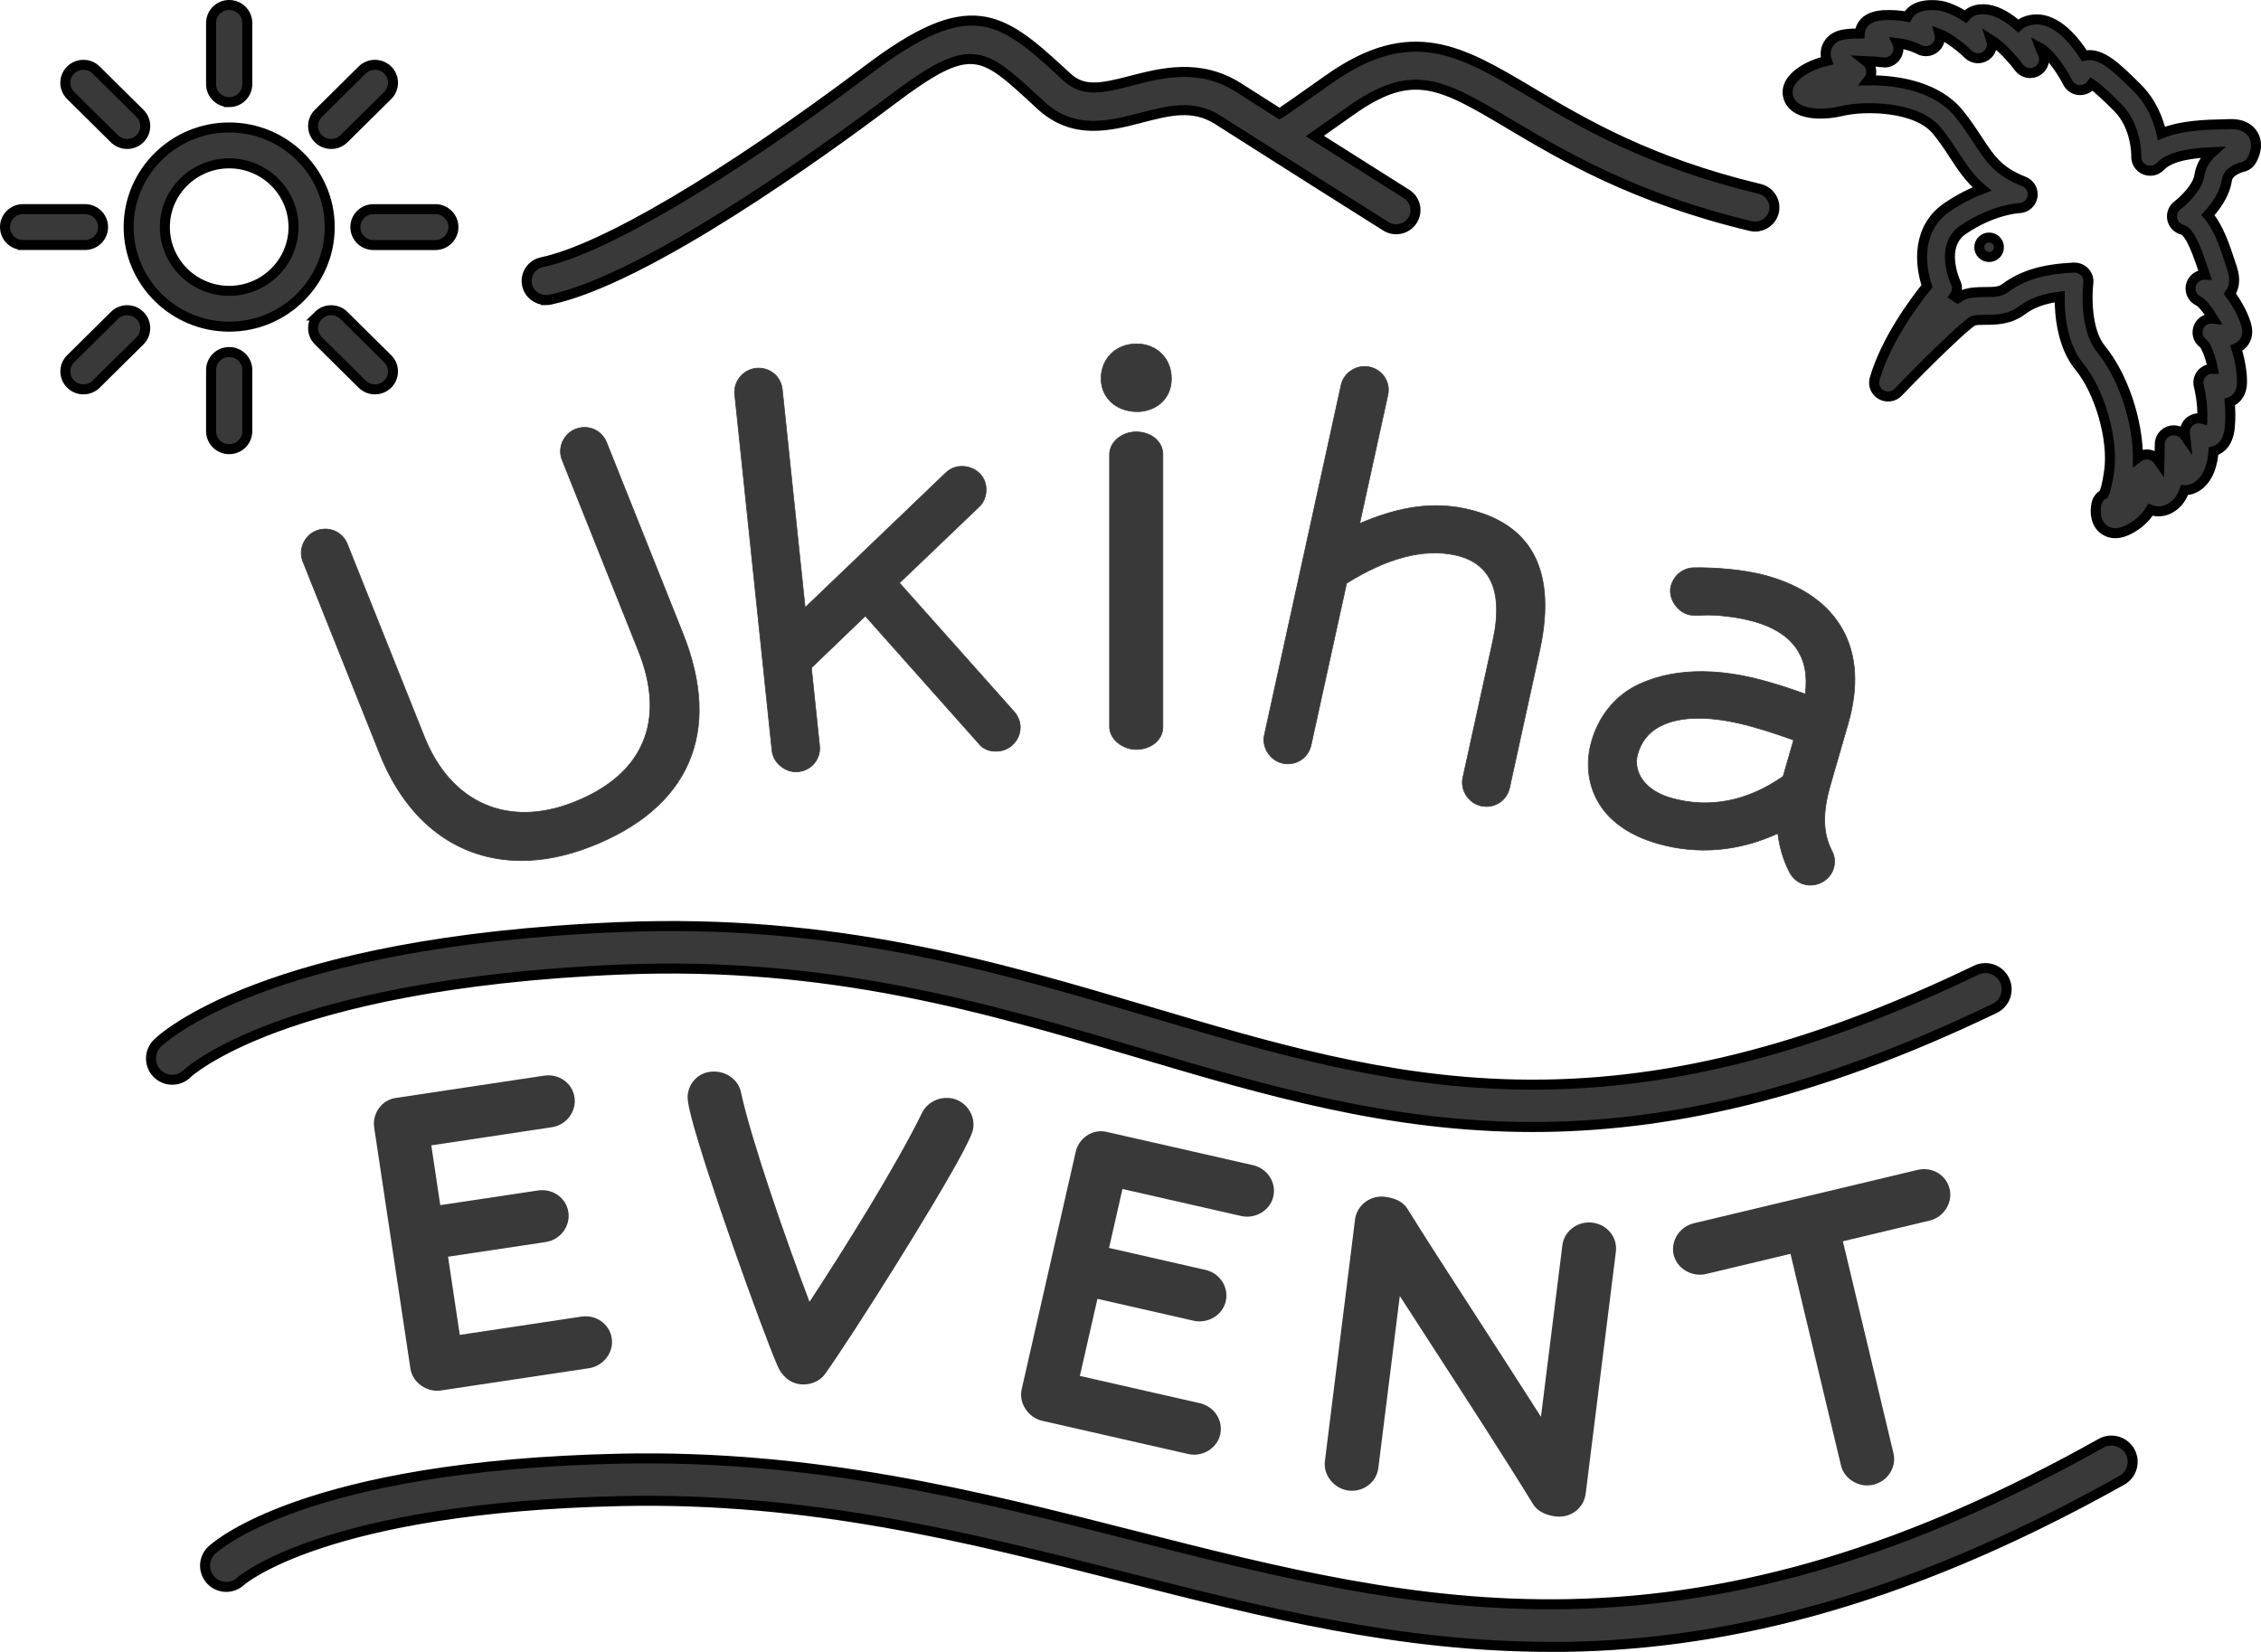
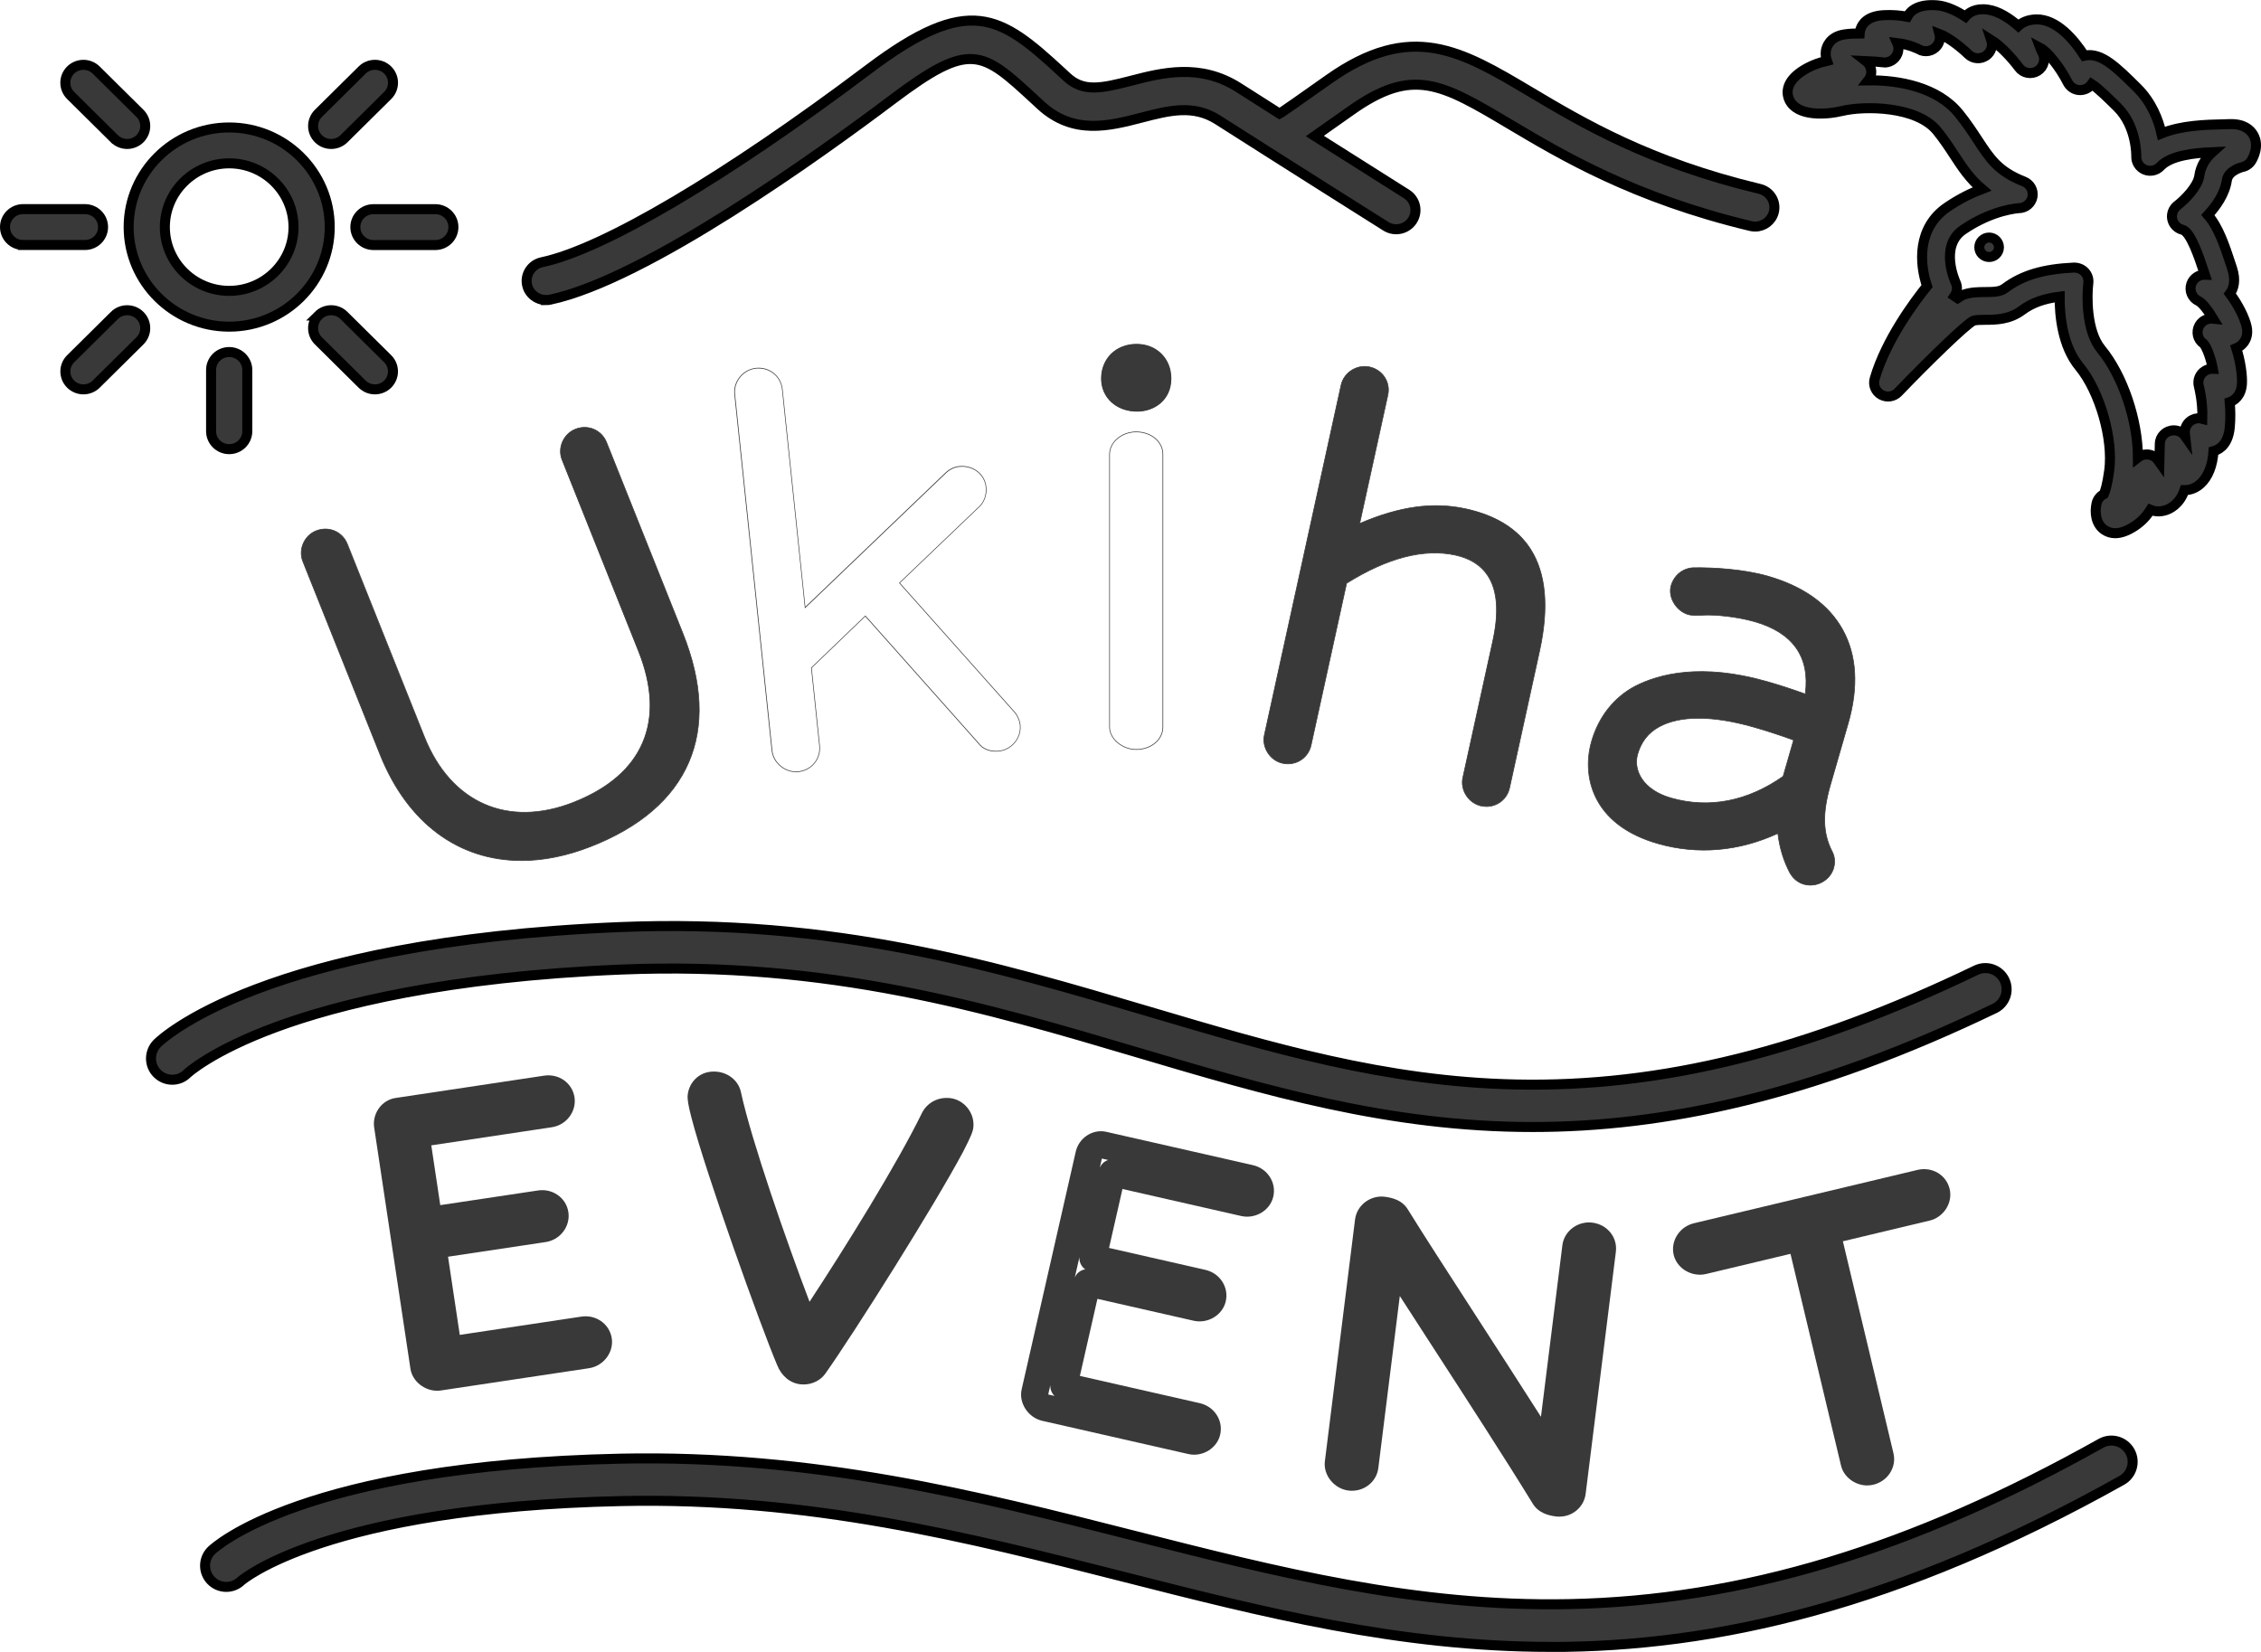
<svg xmlns="http://www.w3.org/2000/svg" id="_レイヤー_2" viewBox="0 0 56.449 41.25">
  <defs>
    <style>.cls-1{stroke-width:0px;}.cls-1,.cls-2{fill:#393939;}.cls-2{stroke:#000;stroke-miterlimit:10;stroke-width:.25px;}</style>
  </defs>
  <g id="_ヘッダー">
    <path class="cls-2" d="m13.63,7.495c.033,0,.067-.004.101-.011,2.4-.506,6.777-3.664,8.548-4.999,1.955-1.473,2.231-1.218,3.557.005l.149.138c.815.75,1.713.517,2.505.312.699-.181,1.302-.338,1.916.054,1.895,1.208,4.17,2.642,4.193,2.656.225.142.522.076.665-.147.143-.223.077-.518-.148-.659-.015-.01-1.043-.657-2.289-1.447.197-.137.484-.339.904-.637,1.547-1.096,2.257-.673,3.972.347,1.305.776,3.093,1.84,6.002,2.537.038.009.076.014.114.014.217-0.0.415-.147.468-.365.063-.256-.096-.514-.355-.576-2.766-.663-4.411-1.641-5.733-2.428-1.723-1.025-2.968-1.765-5.029-.305-.772.546-1.073.755-1.191.834-.012.005-.022.014-.034.02-.342-.217-.686-.436-1.018-.648-.97-.618-1.919-.372-2.682-.175-.752.195-1.197.287-1.605-.088l-.148-.137c-1.523-1.406-2.301-1.948-4.797-.067-3.58,2.698-6.632,4.502-8.165,4.825-.26.055-.426.308-.371.566.048.224.248.378.471.378Z" />
    <path class="cls-2" d="m5.722,8.157c1.384,0,2.51-1.116,2.51-2.487s-1.126-2.487-2.51-2.487-2.51,1.116-2.51,2.487,1.126,2.487,2.51,2.487Zm0-4.078c.886,0,1.606.714,1.606,1.592s-.721,1.592-1.606,1.592c-.886,0-1.606-.714-1.606-1.592s.721-1.592,1.606-1.592Z" />
-     <path class="cls-2" d="m5.722,2.55c.25,0,.452-.2.452-.448V.573c0-.247-.202-.448-.452-.448s-.452.2-.452.448v1.529c0,.247.202.448.452.448Z" />
    <path class="cls-2" d="m2.856,3.464c.088.087.204.131.319.131s.231-.044.319-.131c.176-.175.176-.458-0-.633l-1.092-1.081c-.176-.175-.462-.175-.639,0-.176.175-.176.458 0.0.633l1.092,1.081Z" />
    <path class="cls-2" d="m.577,6.118h1.544c.25,0,.452-.2.452-.448s-.202-.448-.452-.448H.577c-.25,0-.452.2-.452.448s.202.448.452.448Z" />
    <path class="cls-2" d="m2.856,7.878l-1.092,1.081c-.176.175-.176.458-0.0.633.088.087.204.131.319.131s.231-.044.319-.131l1.092-1.081c.176-.175.176-.458 0-.633-.176-.175-.463-.175-.639,0Z" />
    <path class="cls-2" d="m5.27,9.239v1.529c0,.247.202.448.452.448s.452-.2.452-.448v-1.529c0-.247-.202-.448-.452-.448s-.452.2-.452.448Z" />
    <path class="cls-2" d="m7.949,7.878c-.176.175-.176.458 0.0.633l1.092,1.081c.088.087.204.131.319.131s.231-.044.319-.131c.176-.175.176-.458-0-.633l-1.092-1.081c-.176-.175-.462-.175-.639,0Z" />
    <path class="cls-2" d="m8.872,5.671c0,.247.202.448.452.448h1.544c.25,0,.452-.2.452-.448s-.202-.448-.452-.448h-1.544c-.25,0-.452.2-.452.448Z" />
    <path class="cls-2" d="m8.269,3.595c.116,0,.231-.044.319-.131l1.092-1.081c.176-.175.176-.458 0-.633-.176-.175-.463-.175-.639,0l-1.092,1.081c-.176.175-.176.458-0.0.633.088.087.204.131.319.131Z" />
    <path class="cls-2" d="m45.989,2.771c.558-.134,1.87-.126,2.374.499.172.213.302.411.427.603.197.301.388.591.691.847-.259.098-.556.242-.865.453-.762.519-.692,1.423-.505,1.971-.303.376-1.025,1.34-1.308,2.317-.044.153.022.316.162.395.139.079.315.054.426-.062.75-.782,1.685-1.689,1.873-1.783.071-.024.184-.024.304-.025.253-.001.598-.003.909-.234.248-.185.536-.292.945-.345-.003.471.067,1.233.492,1.749.511.62.852,1.81.745,2.598-.048.357-.104.52-.133.586-.004.002-.007.004-.011.006-.088.048-.151.131-.172.229-.049.221-.022.511.2.66.08.053.168.08.265.08.147,0,.314-.062.499-.186.168-.113.293-.252.384-.398.111.046.244.052.374.011.094-.029.352-.141.473-.503.144.003.285-.053.401-.159.19-.172.302-.458.325-.815.011-.003.021-.006.031-.009.15-.05.338-.193.375-.589.021-.224.015-.44-.002-.625.003-.001.007-.003.01-.004.084-.032.281-.142.296-.464.01-.205-.037-.554-.142-.878.041-.017.079-.04.115-.07.134-.111.186-.282.144-.469-.05-.221-.212-.55-.419-.823.091-.123.159-.326.053-.642l-.046-.139c-.133-.405-.289-.877-.556-1.183.201-.216.424-.526.474-.87.036-.247.386-.329.387-.329.094-.02.175-.077.225-.158.037-.06.211-.371.045-.65-.075-.127-.236-.275-.588-.264-.05.002-.107.003-.169.005-.415.009-1.029.023-1.533.228-.078-.346-.246-.782-.607-1.139-.516-.511-.889-.881-1.293-.808-.009.002-.017.003-.026.005-.257-.401-.692-.918-1.204-.906-.216.007-.355.082-.444.164-.226-.196-.493-.37-.762-.408-.309-.045-.477.079-.559.175-.217-.141-.47-.264-.711-.283-.461-.036-.658.13-.741.286-.172-.033-.371-.052-.591-.039-.394.023-.531.206-.578.356-.01.034-.017.067-.019.1-.131,0-.264.006-.379.024-.375.056-.449.322-.463.402-.015.088-.004.175.025.257-.218.051-.451.138-.659.284-.408.289-.333.578-.281.689.196.424.919.376,1.315.28Zm1.017-1.212c.155.019.304-.068.364-.212.037-.09.034-.187-.004-.272.325.038.54.156.541.157.151.087.345.05.452-.088.068-.087.087-.197.061-.297.225.085.542.334.718.507.12.119.31.134.448.036.126-.089.176-.249.128-.392.234.146.526.462.69.685.109.149.315.186.471.086.155-.099.205-.303.113-.462-.019-.034-.038-.075-.052-.113.181.095.49.475.687.865.06.119.187.196.318.191.114-.002.219-.059.282-.151.163.104.456.395.643.58.487.482.469,1.22.469,1.226-.006.144.08.277.214.333s.29.022.389-.084c.255-.272.847-.335,1.296-.354-.16.143-.29.34-.327.6-.037.256-.354.583-.544.729-.106.081-.157.214-.13.344.027.13.127.233.257.265.205.051.422.711.527,1.028l.031.094c-.147-.005-.289.088-.339.232-.058.167.02.351.182.426.084.039.242.235.364.439-.138-.015-.278.05-.347.176-.085.155-.042.346.104.446.073.067.182.352.235.63-.064-.002-.129.013-.188.047-.137.079-.203.239-.161.39.001.004.101.379.087.811-.078-.021-.162-.015-.238.021-.138.064-.218.21-.197.36.003.019.005.038.007.056-.062-.089-.165-.147-.282-.148-.197.001-.348.148-.352.337l-.011.456c-.014-.02-.027-.038-.039-.054-.067-.089-.171-.137-.278-.137-.042,0-.084.007-.124.022-.035.013-.066.031-.094.053-.004-.924-.373-2.039-.922-2.706-.373-.453-.355-1.341-.317-1.646.013-.101-.02-.203-.09-.278-.07-.075-.169-.113-.273-.111-.767.037-1.281.191-1.716.515-.12.09-.266.095-.495.096-.169.001-.345.002-.521.06-.045.015-.103.048-.17.092l-.076-.051c.068-.1.082-.227.029-.338-.004-.009-.42-.905.185-1.318.75-.511,1.394-.54,1.398-.54.166-.004.306-.123.335-.284.029-.162-.061-.321-.215-.382-.637-.25-.843-.564-1.154-1.039-.129-.196-.274-.419-.468-.658-.529-.655-1.493-.839-2.261-.828.026-.033.045-.07.058-.112.042-.138-.008-.285-.119-.371.175.007.34.022.421.032Z" />
    <path class="cls-2" d="m49.661,5.932c-.135,0-.245.109-.245.243s.11.243.245.243c.135,0,.245-.109.245-.243s-.11-.243-.245-.243Z" />
    <path class="cls-1" d="m14.369,10.715c-.301.118-.455.47-.335.768l1.905,4.769c.701,1.755.123,3.099-1.626,3.785-1.633.641-3.057.014-3.716-1.634l-1.925-4.818c-.123-.309-.464-.455-.775-.333-.301.118-.455.47-.335.768l1.925,4.818c.93,2.327,2.947,3.208,5.266,2.299,2.466-.967,3.282-2.857,2.297-5.321l-1.905-4.769c-.123-.309-.464-.455-.775-.333Z" />
    <path class="cls-1" d="m13.015,21.498c-1.562,0-2.847-.932-3.536-2.656l-1.925-4.817c-.058-.146-.055-.308.009-.456.065-.15.182-.265.331-.323.316-.124.661.024.786.337l1.925,4.818c.657,1.643,2.076,2.268,3.705,1.629.866-.34,1.447-.838,1.725-1.482.28-.647.245-1.419-.104-2.292l-1.905-4.769c-.058-.146-.055-.308.009-.456.065-.15.182-.265.331-.323h0c.316-.124.661.024.786.337l1.905,4.769c.491,1.23.54,2.317.144,3.231-.395.912-1.218,1.619-2.446,2.101-.605.237-1.19.353-1.74.353Zm-4.893-8.28c-.073,0-.148.014-.222.042-.144.057-.258.168-.321.314-.062.144-.066.302-.009.443l1.925,4.818c.928,2.322,2.941,3.201,5.255,2.294,1.224-.48,2.044-1.184,2.437-2.092.394-.91.345-1.993-.144-3.218l-1.905-4.769c-.122-.304-.457-.448-.764-.328l-.003-.008.003.008c-.144.057-.258.168-.321.314-.062.144-.066.302-.009.443l1.905,4.769c.351.878.386,1.653.103,2.305-.28.648-.864,1.15-1.735,1.491-1.638.643-3.066.015-3.726-1.638l-1.925-4.818c-.093-.232-.309-.37-.543-.37Z" />
-     <path class="cls-1" d="m22.457,14.557l1.971-1.884c.141-.124.21-.312.189-.515-.033-.32-.328-.544-.671-.508-.116.012-.232.066-.329.155l-3.515,3.368-.57-5.448c-.035-.33-.322-.562-.656-.528-.322.033-.566.33-.532.65l.931,8.897c.033.313.339.56.656.528.333-.034.567-.319.532-.65l-.203-1.945,1.346-1.293,2.821,3.173c.109.15.295.224.512.201.322-.033.566-.33.532-.65-.013-.121-.072-.252-.153-.338l-2.86-3.211Z" />
    <path class="cls-1" d="m19.873,19.281c-.3,0-.576-.239-.608-.538l-.931-8.897c-.016-.156.031-.31.133-.436.103-.127.248-.206.407-.223.337-.035.63.2.665.535l.568,5.431,3.503-3.356c.097-.089.216-.145.334-.157.347-.036.647.191.681.516.022.206-.048.396-.192.522l-1.965,1.879,2.854,3.205c.083.088.143.22.155.343.016.156-.031.31-.133.436-.103.127-.248.206-.407.223-.22.023-.409-.052-.52-.205l-2.815-3.165-1.336,1.285.203,1.941c.017.161-.029.317-.129.44-.101.124-.247.202-.411.219-.019.002-.038.003-.057.003Zm-.932-10.08c-.021,0-.042.001-.064.003-.155.016-.295.093-.396.217-.099.122-.145.273-.129.424l.931,8.897c.032.309.334.552.646.52.16-.016.302-.092.4-.213.097-.119.141-.271.125-.427l-.204-1.949.003-.003,1.352-1.3,2.827,3.179c.107.148.291.22.505.199.155-.016.295-.093.396-.217.099-.122.145-.273.129-.424-.012-.12-.07-.247-.151-.333l-2.865-3.217.006-.006,1.971-1.884c.14-.122.208-.307.187-.508-.033-.316-.324-.536-.662-.501-.115.012-.23.066-.324.153l-3.528,3.379-.002-.017-.57-5.448c-.032-.304-.282-.523-.582-.523Z" />
    <path class="cls-1" d="m36.581,12.702c-.803-.173-1.645-.056-2.634.369l.703-3.206c.071-.324-.13-.633-.457-.704-.316-.068-.642.139-.71.453l-1.916,8.741c-.068.308.146.637.457.704.327.07.639-.128.71-.453l.886-4.043c1.016-.635,1.927-.873,2.707-.705.896.193,1.213.913.944,2.141l-.75,3.421c-.068.308.146.637.457.704.327.07.639-.128.71-.453l.75-3.421c.437-1.995-.187-3.19-1.858-3.549Z" />
    <path class="cls-1" d="m37.11,20.148c-.044,0-.089-.005-.134-.014-.151-.033-.289-.13-.377-.267-.087-.136-.119-.298-.086-.446l.75-3.421c.155-.706.114-1.248-.12-1.612-.17-.264-.445-.439-.818-.519-.777-.167-1.685.069-2.698.702l-.886,4.039c-.072.329-.388.53-.72.459-.151-.033-.289-.13-.377-.267-.087-.136-.119-.298-.086-.446l1.916-8.741c.07-.318.399-.528.72-.459.161.035.298.128.384.262.086.133.114.293.079.451l-.699,3.19c.985-.421,1.819-.536,2.624-.363.759.163,1.309.503,1.635,1.01.39.607.467,1.464.23,2.549l-.75,3.421c-.062.284-.307.473-.587.473Zm-1.286-6.349c.174,0,.342.017.505.053.378.081.656.258.829.526.237.368.278.915.122,1.625l-.75,3.421c-.032.144-.001.302.084.434.086.134.219.228.366.26.322.069.63-.127.7-.446l.75-3.421c.237-1.08.16-1.934-.227-2.536-.323-.503-.87-.84-1.624-1.003-.805-.173-1.641-.056-2.628.368l-.015.006.004-.016.703-3.206c.034-.154.007-.309-.077-.439-.084-.131-.217-.221-.374-.255-.312-.067-.633.137-.7.446l-1.916,8.741c-.032.144-.001.302.084.434.086.134.22.228.366.26.323.069.63-.126.7-.446l.887-4.046.003-.002c.806-.504,1.547-.758,2.209-.758Z" />
    <path class="cls-1" d="m45.701,19.595l.442-1.531c.527-1.827-.209-3.169-2.021-3.682-.581-.165-1.334-.214-1.852-.205-.264.018-.474.191-.549.45-.082.284.128.634.432.72.085.024.263.024.396.013.285-.012.818.04,1.244.16.972.275,1.402.884,1.279,1.811-.339-.123-.66-.227-.975-.316-1.614-.457-2.668-.187-3.27.12-.526.275-.913.763-1.089,1.373-.257.891.024,2.097,1.664,2.562.988.28,2.016.19,2.985-.258.043.357.14.677.295.976.085.152.206.251.36.295.311.088.649-.098.738-.406.043-.15.026-.3-.047-.43-.226-.453-.236-.946-.033-1.649Zm-1.182-.208c-.882.623-1.845.811-2.788.544-.738-.209-.955-.716-.844-1.099.089-.31.264-.533.535-.682.52-.286,1.332-.286,2.347.002.321.091.645.196,1.011.329l-.261.905Z" />
    <path class="cls-1" d="m45.2,22.112c-.053,0-.107-.007-.161-.022-.156-.044-.279-.145-.365-.299-.154-.297-.25-.613-.295-.968-.966.444-1.997.532-2.98.253-.728-.206-1.241-.569-1.523-1.077-.245-.442-.298-.973-.147-1.495.177-.612.565-1.101,1.093-1.378.603-.308,1.66-.578,3.276-.12.313.089.629.191.966.313.118-.916-.311-1.519-1.274-1.791-.425-.12-.956-.173-1.241-.16-.137.011-.313.011-.399-.013-.155-.044-.292-.157-.377-.309-.076-.137-.098-.291-.061-.421.076-.263.289-.438.556-.456.515-.009,1.272.041,1.855.206.899.255,1.534.706,1.887,1.342.357.643.404,1.434.14,2.35l-.442,1.531-.008-.002.008.002c-.202.701-.192,1.192.033,1.643.075.133.091.284.047.436-.075.26-.325.434-.588.434Zm-.806-1.314l.001.012c.043.357.14.676.294.973.084.15.203.247.355.29.307.087.64-.097.728-.4.043-.148.027-.294-.046-.424-.227-.455-.238-.951-.034-1.656l.442-1.531c.263-.912.217-1.698-.138-2.337-.351-.632-.982-1.081-1.877-1.334-.581-.164-1.336-.213-1.849-.205-.26.018-.467.188-.541.444-.036.126-.015.275.059.408.083.149.216.259.367.301.084.024.258.024.393.013.286-.012.82.04,1.247.161.976.276,1.408.889,1.285,1.82l-.001.01-.01-.004c-.34-.123-.659-.227-.975-.316-1.611-.456-2.664-.187-3.264.119-.524.274-.91.76-1.085,1.368-.149.518-.098,1.044.146,1.482.28.504.789.864,1.513,1.069.983.279,2.013.19,2.979-.257l.011-.005Zm-1.826-.741c-.28,0-.561-.039-.84-.118-.468-.133-.682-.369-.779-.544-.099-.179-.124-.379-.071-.565.09-.312.266-.537.539-.687.522-.287,1.336-.287,2.354.001.324.092.645.196,1.012.33l.007.003-.264.916-.002.002c-.623.44-1.287.663-1.955.663Zm-.161-2.113c-.392,0-.723.071-.982.213-.269.148-.442.369-.531.677-.052.181-.028.377.069.552.096.172.307.405.769.536.939.266,1.9.079,2.779-.541l.258-.895c-.363-.132-.682-.235-1.003-.326-.508-.144-.965-.216-1.359-.216Z" />
-     <path class="cls-1" d="m28.367,10.784c-.36,0-.665.256-.665.558v6.814c0,.292.317.558.665.558.373,0,.665-.245.665-.558v-6.814c0-.313-.292-.558-.665-.558Z" />
    <path class="cls-1" d="m28.367,18.724c-.352,0-.673-.27-.673-.567v-6.814c0-.307.308-.567.673-.567.378,0,.674.249.674.567v6.814c0,.318-.296.567-.674.567Zm0-7.931c-.356,0-.657.252-.657.55v6.814c0,.288.313.55.657.55.368,0,.657-.241.657-.55v-6.814c0-.308-.288-.55-.657-.55Z" />
    <path class="cls-1" d="m28.375,8.587c-.513,0-.885.364-.885.866,0,.479.379.826.902.826.424,0,.853-.284.853-.826,0-.502-.366-.866-.869-.866Z" />
-     <path class="cls-1" d="m28.392,10.288c-.527,0-.91-.351-.91-.834,0-.507.376-.875.894-.875.509,0,.878.368.878.875,0,.548-.433.834-.861.834Zm-.017-1.692c-.508,0-.877.361-.877.858,0,.474.376.818.893.818.42,0,.844-.281.844-.818,0-.497-.362-.858-.861-.858Z" />
+     <path class="cls-1" d="m28.392,10.288Zm-.017-1.692c-.508,0-.877.361-.877.858,0,.474.376.818.893.818.42,0,.844-.281.844-.818,0-.497-.362-.858-.861-.858Z" />
    <path class="cls-2" d="m38.263,28.143c-3.589 0-6.673-.915-9.851-1.857-3.792-1.125-7.713-2.287-12.899-2.075-4.389.18-7.106.879-8.612,1.433-1.625.598-2.224,1.16-2.229,1.165-.207.207-.541.204-.748-.003-.207-.207-.204-.545.003-.752.104-.103,2.645-2.538,11.542-2.903,5.362-.22,9.369.968,13.244,2.118,3.021.896,5.874,1.742,9.122,1.812,3.64.078,7.296-.829,11.503-2.854.264-.127.581-.016.708.248s.016.581-.248.707c-4.566,2.199-8.261,2.961-11.536,2.961Z" />
    <path class="cls-2" d="m38.711,41.125c-3.78 0-7.187-.866-10.686-1.757-3.838-.976-7.807-1.987-12.521-1.884-7.367.159-9.469,1.977-9.488,1.996-.212.202-.547.195-.749-.016-.202-.211-.195-.547.016-.749.09-.086,2.303-2.12,10.198-2.29,4.86-.103,8.899.923,12.805,1.917,3.624.922,7.046,1.792,10.891,1.715,4.323-.087,8.542-1.363,13.278-4.016.255-.143.578-.052.722.203.143.255.052.578-.203.722-5.596,3.135-10.15,4.161-14.261,4.161Z" />
    <path class="cls-1" d="m9.676,28.107c-.024-.161.086-.33.245-.354l3.712-.558c.186-.028.352.087.378.261.024.161-.099.332-.285.36l-3.341.502.325,2.16,2.771-.416c.186-.028.352.087.378.261.024.161-.099.332-.285.36l-2.771.416.394,2.619,3.368-.506c.186-.028.352.087.378.261.024.161-.099.332-.285.36l-3.699.556c-.172.026-.354-.099-.378-.261l-.905-6.021Z" />
    <path class="cls-1" d="m10.914,34.729c-.321,0-.62-.239-.667-.551l-.905-6.021c-.025-.163.014-.329.108-.468.099-.146.252-.244.42-.27l3.712-.558c.373-.056.708.183.762.544.025.168-.022.346-.13.486-.108.14-.263.232-.438.258l-3.008.452.224,1.493,2.438-.366c.174-.027.349.013.49.11.148.102.245.256.271.434.025.168-.022.346-.13.486-.108.14-.263.232-.438.258l-2.437.366.293,1.952,3.034-.456c.175-.027.349.013.49.11.148.102.245.256.271.434.052.349-.208.69-.568.744l-3.699.556c-.032.005-.063.007-.095.007Zm0-.651h.001-.001Zm-.004-.024c.001.001.003.001.004.001l.157-.024c-.091-.037-.165-.113-.196-.211l.035.233Zm-.522-3.473l.077.515c.001-.071.024-.14.066-.197.028-.038.063-.069.102-.091-.114-.026-.209-.111-.246-.226Zm-.376-2.5l.035.235c.001-.071.024-.14.066-.197.017-.023.037-.043.058-.061l-.16.024Zm-.003-.023h0c0.0 0,0,0,0,0Z" />
    <path class="cls-1" d="m17.59,27.824c-.047-.182-.093-.377-.085-.451.017-.15.141-.3.368-.275.133.015.272.106.296.248.303,1.398,1.403,4.488,1.963,5.889.872-1.292,2.476-3.83,3.193-5.304.069-.131.21-.191.357-.175.173.019.303.185.284.36-.006.05-.061.183-.215.481-.716,1.348-2.714,4.511-3.418,5.506-.064.094-.191.143-.311.13-.133-.015-.243-.115-.307-.274-.428-1.007-1.775-4.782-2.124-6.135Z" />
    <path class="cls-1" d="m20.061,34.572c-.025,0-.051-.001-.077-.004-.259-.029-.472-.205-.583-.484-.412-.97-1.78-4.79-2.138-6.175-.081-.313-.106-.463-.093-.573.035-.314.306-.621.74-.573.297.033.538.245.59.517.266,1.221,1.137,3.718,1.711,5.227.883-1.344,2.185-3.436,2.811-4.723.134-.256.405-.395.697-.363.355.04.621.375.582.732-.01.094-.054.218-.251.599-.722,1.359-2.73,4.539-3.442,5.546-.117.17-.326.274-.547.274Zm-.005-.662l-.001.002c0-.001.001-.001.001-.002Zm.014-.009h.001-.001Zm-.197-.451c.059.151.111.279.153.377.017.043.033.062.04.07.076-.108.167-.241.269-.392-.067.05-.152.074-.238.065-.089-.01-.169-.054-.224-.12Zm3.738-5.334c-.099.203-.214.424-.341.658.068-.121.129-.233.183-.334.088-.171.134-.269.158-.323Z" />
-     <path class="cls-1" d="m27.187,28.834c.036-.159.2-.276.357-.241l3.661.833c.183.042.296.209.257.38-.036.159-.213.273-.397.232l-3.294-.749-.485,2.13,2.732.622c.183.042.296.209.257.38-.036.159-.213.273-.396.232l-2.732-.621-.588,2.583,3.321.755c.183.042.296.209.257.38-.036.159-.213.273-.396.232l-3.648-.83c-.17-.039-.293-.221-.257-.38l1.351-5.937Z" />
    <path class="cls-1" d="m29.814,36.326c-.049,0-.099-.005-.148-.017l-3.648-.83c-.349-.08-.588-.446-.511-.784l1.351-5.937v-0c.037-.161.133-.302.271-.397.146-.1.324-.136.49-.098l3.66.832c.172.039.32.139.416.282.101.149.135.328.095.503-.078.344-.445.566-.8.486l-2.966-.675-.335,1.472,2.403.547c.172.039.32.139.416.282.101.149.135.328.095.503-.078.344-.445.566-.8.486l-2.404-.547-.438,1.925,2.992.68c.172.039.32.139.416.282.101.149.135.328.095.503-.067.296-.349.502-.652.502Zm-3.644-1.505c.001.001.002.002.003.002l.155.035c-.021-.019-.039-.042-.054-.066-.038-.061-.056-.131-.051-.202l-.052.23Zm.779-3.425l-.116.508c.045-.112.146-.19.262-.207-.038-.026-.07-.059-.095-.099-.038-.061-.056-.131-.051-.202Zm.561-2.465l-.052.231c.038-.095.116-.165.209-.195l-.157-.036Z" />
    <path class="cls-1" d="m34.728,31.397l-.651,5.22c-.022.174-.185.293-.371.27-.173-.022-.314-.191-.294-.353l.754-6.042c.022-.174.198-.292.358-.272.2.025.288.074.344.169.753,1.22,2.583,3.991,3.822,5.968l.651-5.22c.022-.174.198-.292.371-.27.186.023.315.179.294.353l-.754,6.042c-.022.174-.185.293-.358.272-.186-.023-.288-.074-.344-.169-1.033-1.685-2.805-4.373-3.822-5.968Z" />
    <path class="cls-1" d="m38.935,37.874c-.027,0-.055-.002-.083-.005-.185-.023-.447-.083-.593-.334-.673-1.098-1.677-2.648-2.563-4.015-.261-.403-.515-.794-.748-1.157l-.536,4.295c-.022.178-.115.334-.261.44-.139.101-.312.145-.487.123-.356-.045-.63-.385-.587-.73l.754-6.042c.022-.173.118-.334.264-.44.137-.099.309-.145.471-.125.2.025.448.085.593.334.363.588,1.004,1.579,1.682,2.627.527.815,1.107,1.712,1.631,2.534l.535-4.285c.022-.176.12-.337.269-.442.14-.099.31-.142.479-.121.374.047.632.367.587.729l-.754,6.042c-.041.329-.325.57-.652.57Zm-.104-.696c.013.005.04.013.089.02l.093-.746c-.034.117-.129.208-.251.235-.096.021-.194-.001-.27-.056.12.191.233.374.339.547Zm.006.01c0.0 0.0 0.0 0.0 0.0 0-0-0-0-0-0-0Zm-4.34-6.631l-.093.746c.034-.116.129-.207.25-.235.099-.022.201.002.279.061-.132-.208-.249-.395-.348-.554-.014-.004-.04-.011-.088-.018Z" />
    <path class="cls-1" d="m44.952,30.904l-2.439.582c-.17.04-.361-.069-.399-.227-.041-.171.084-.343.253-.383l5.582-1.332c.183-.043.358.057.399.227.038.159-.071.339-.253.383l-2.491.594,1.34,5.617c.041.171-.071.339-.253.383-.17.04-.361-.069-.399-.227l-1.34-5.617Z" />
    <path class="cls-1" d="m46.62,37.094c-.3 0-.587-.205-.656-.495l-1.262-5.289-2.111.504c-.163.039-.343.012-.494-.074-.158-.09-.271-.237-.311-.403-.041-.172-.006-.358.097-.509.096-.142.241-.241.406-.281l5.582-1.332c.367-.087.721.122.805.477.082.343-.149.705-.503.789l-2.163.516,1.262,5.289c.042.174.01.353-.09.504-.095.143-.242.245-.413.286-.05.012-.1.017-.149.017Zm0-.651h.001-.001Zm-1.567-5.86c.026.008.052.02.076.035.065.04.115.101.141.173-.013-.107.026-.211.099-.283l-.316.075Z" />
  </g>
</svg>